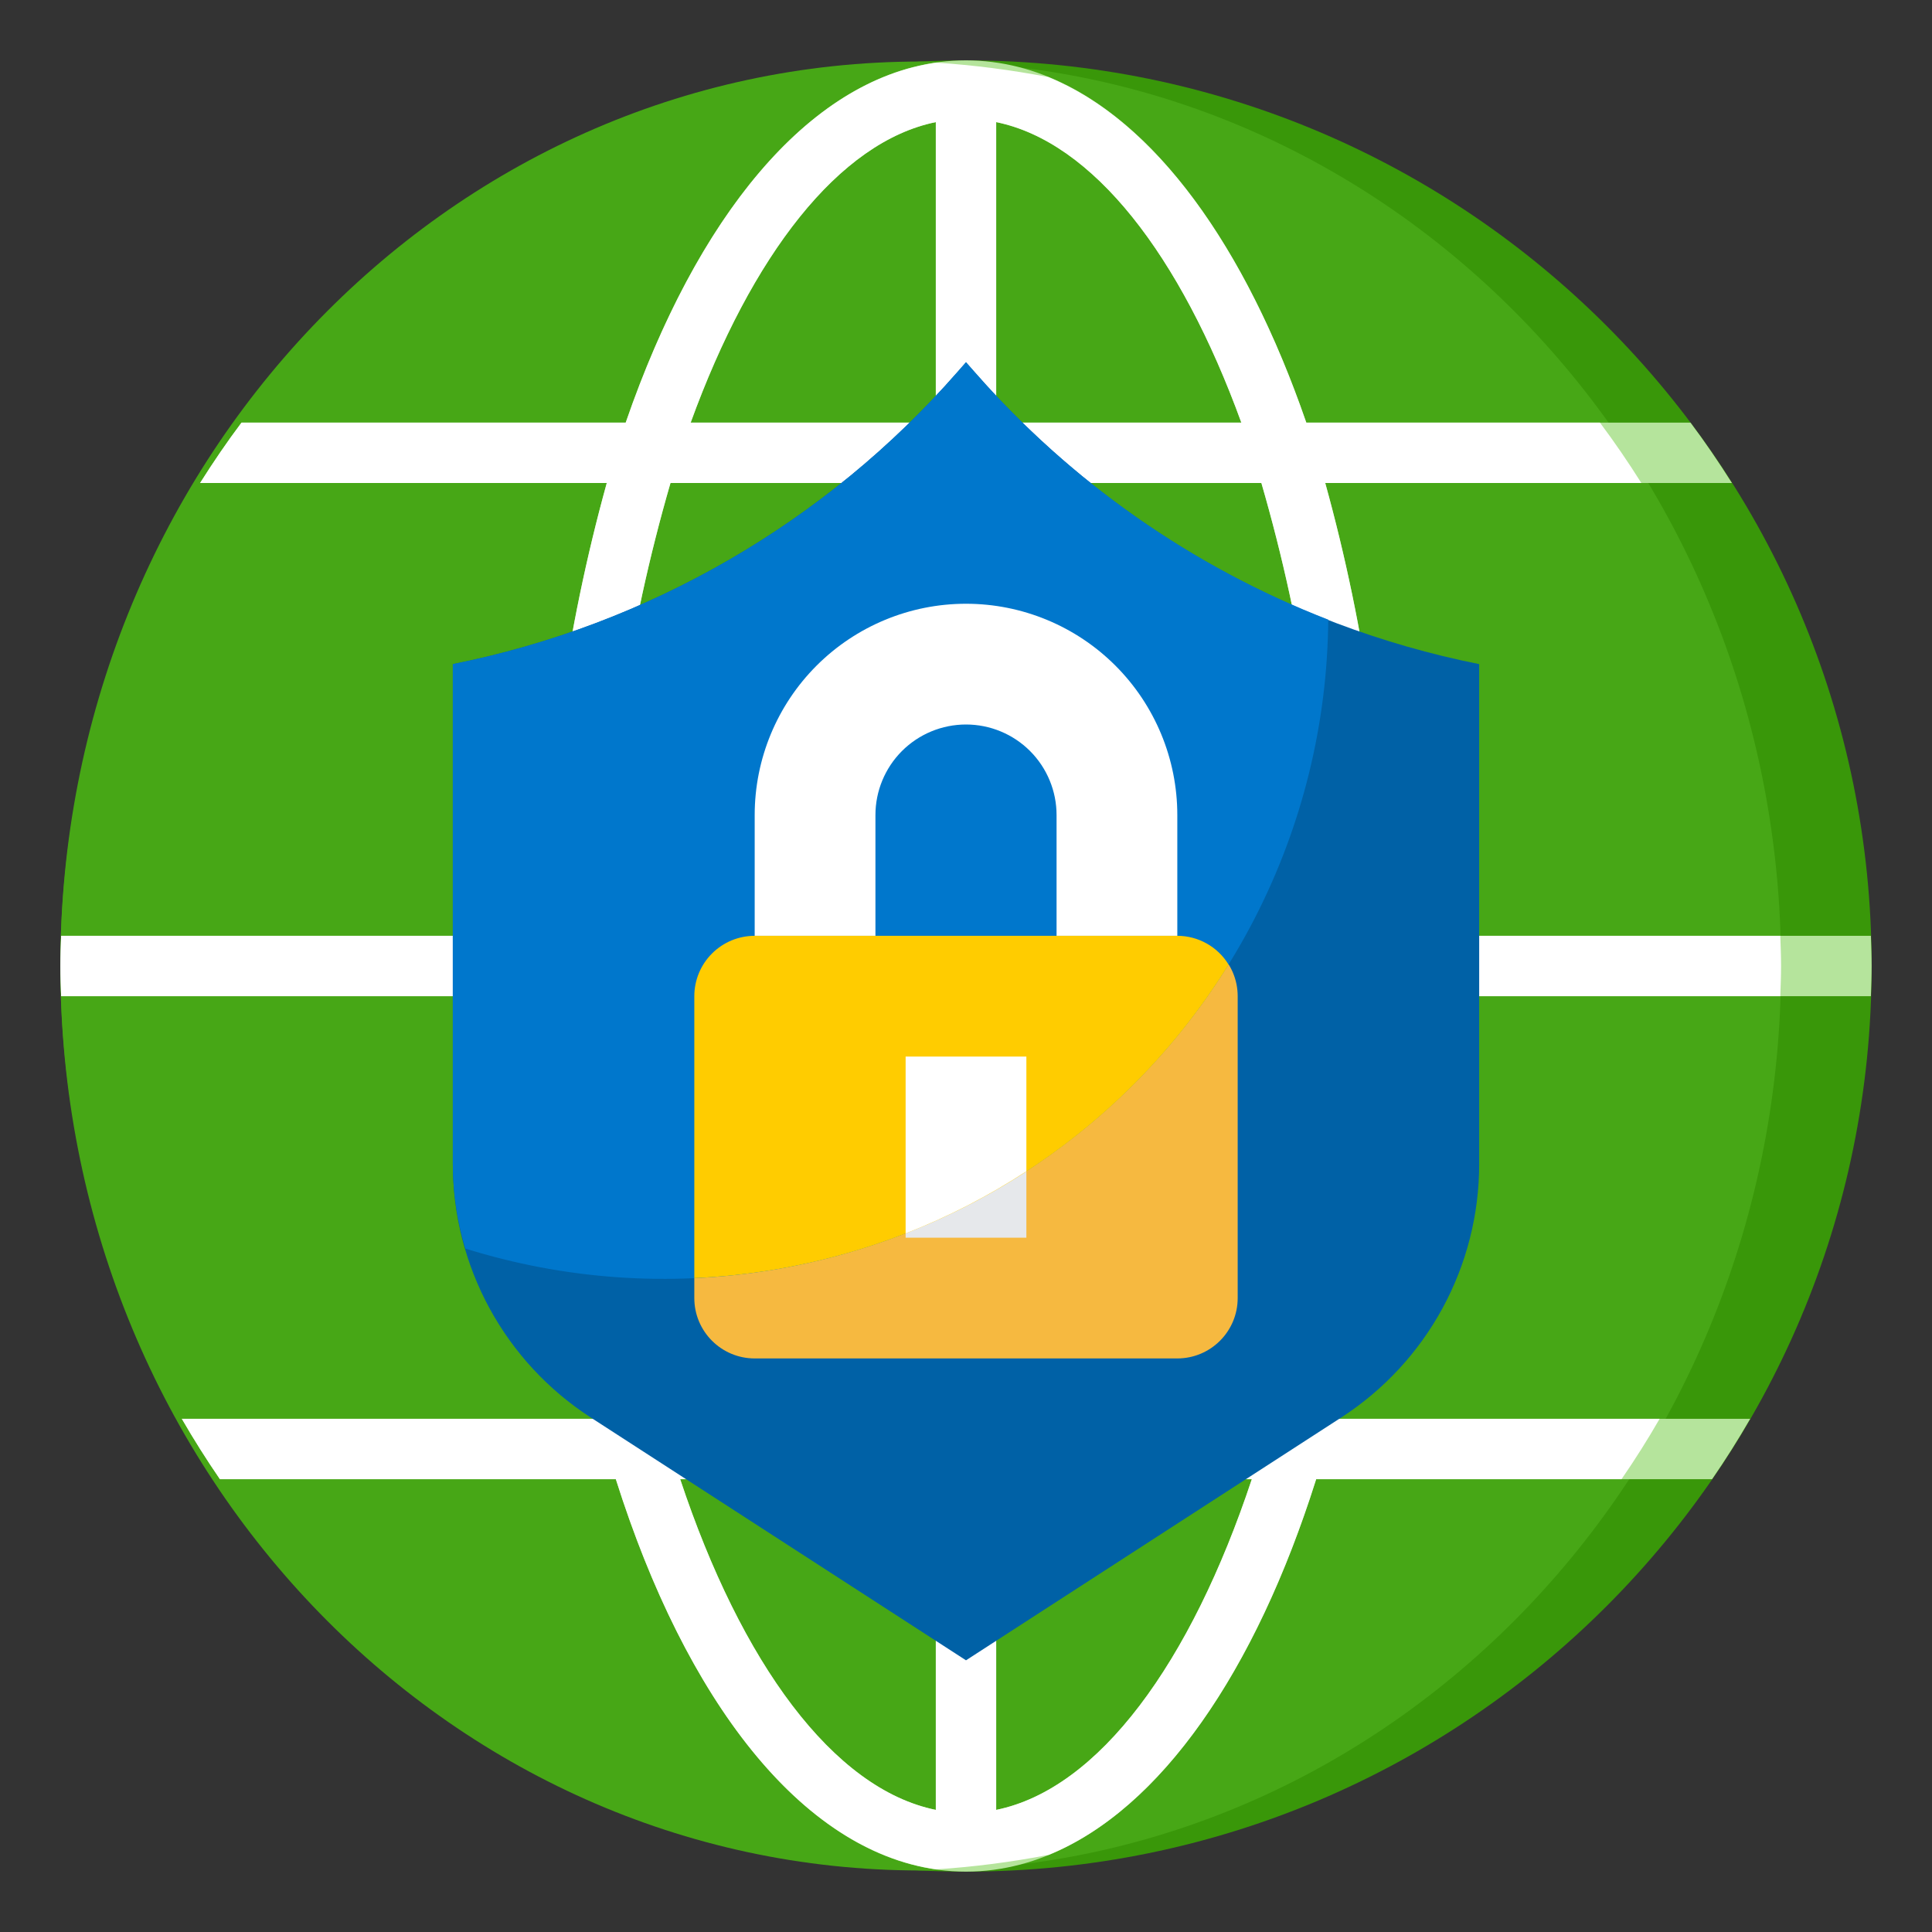
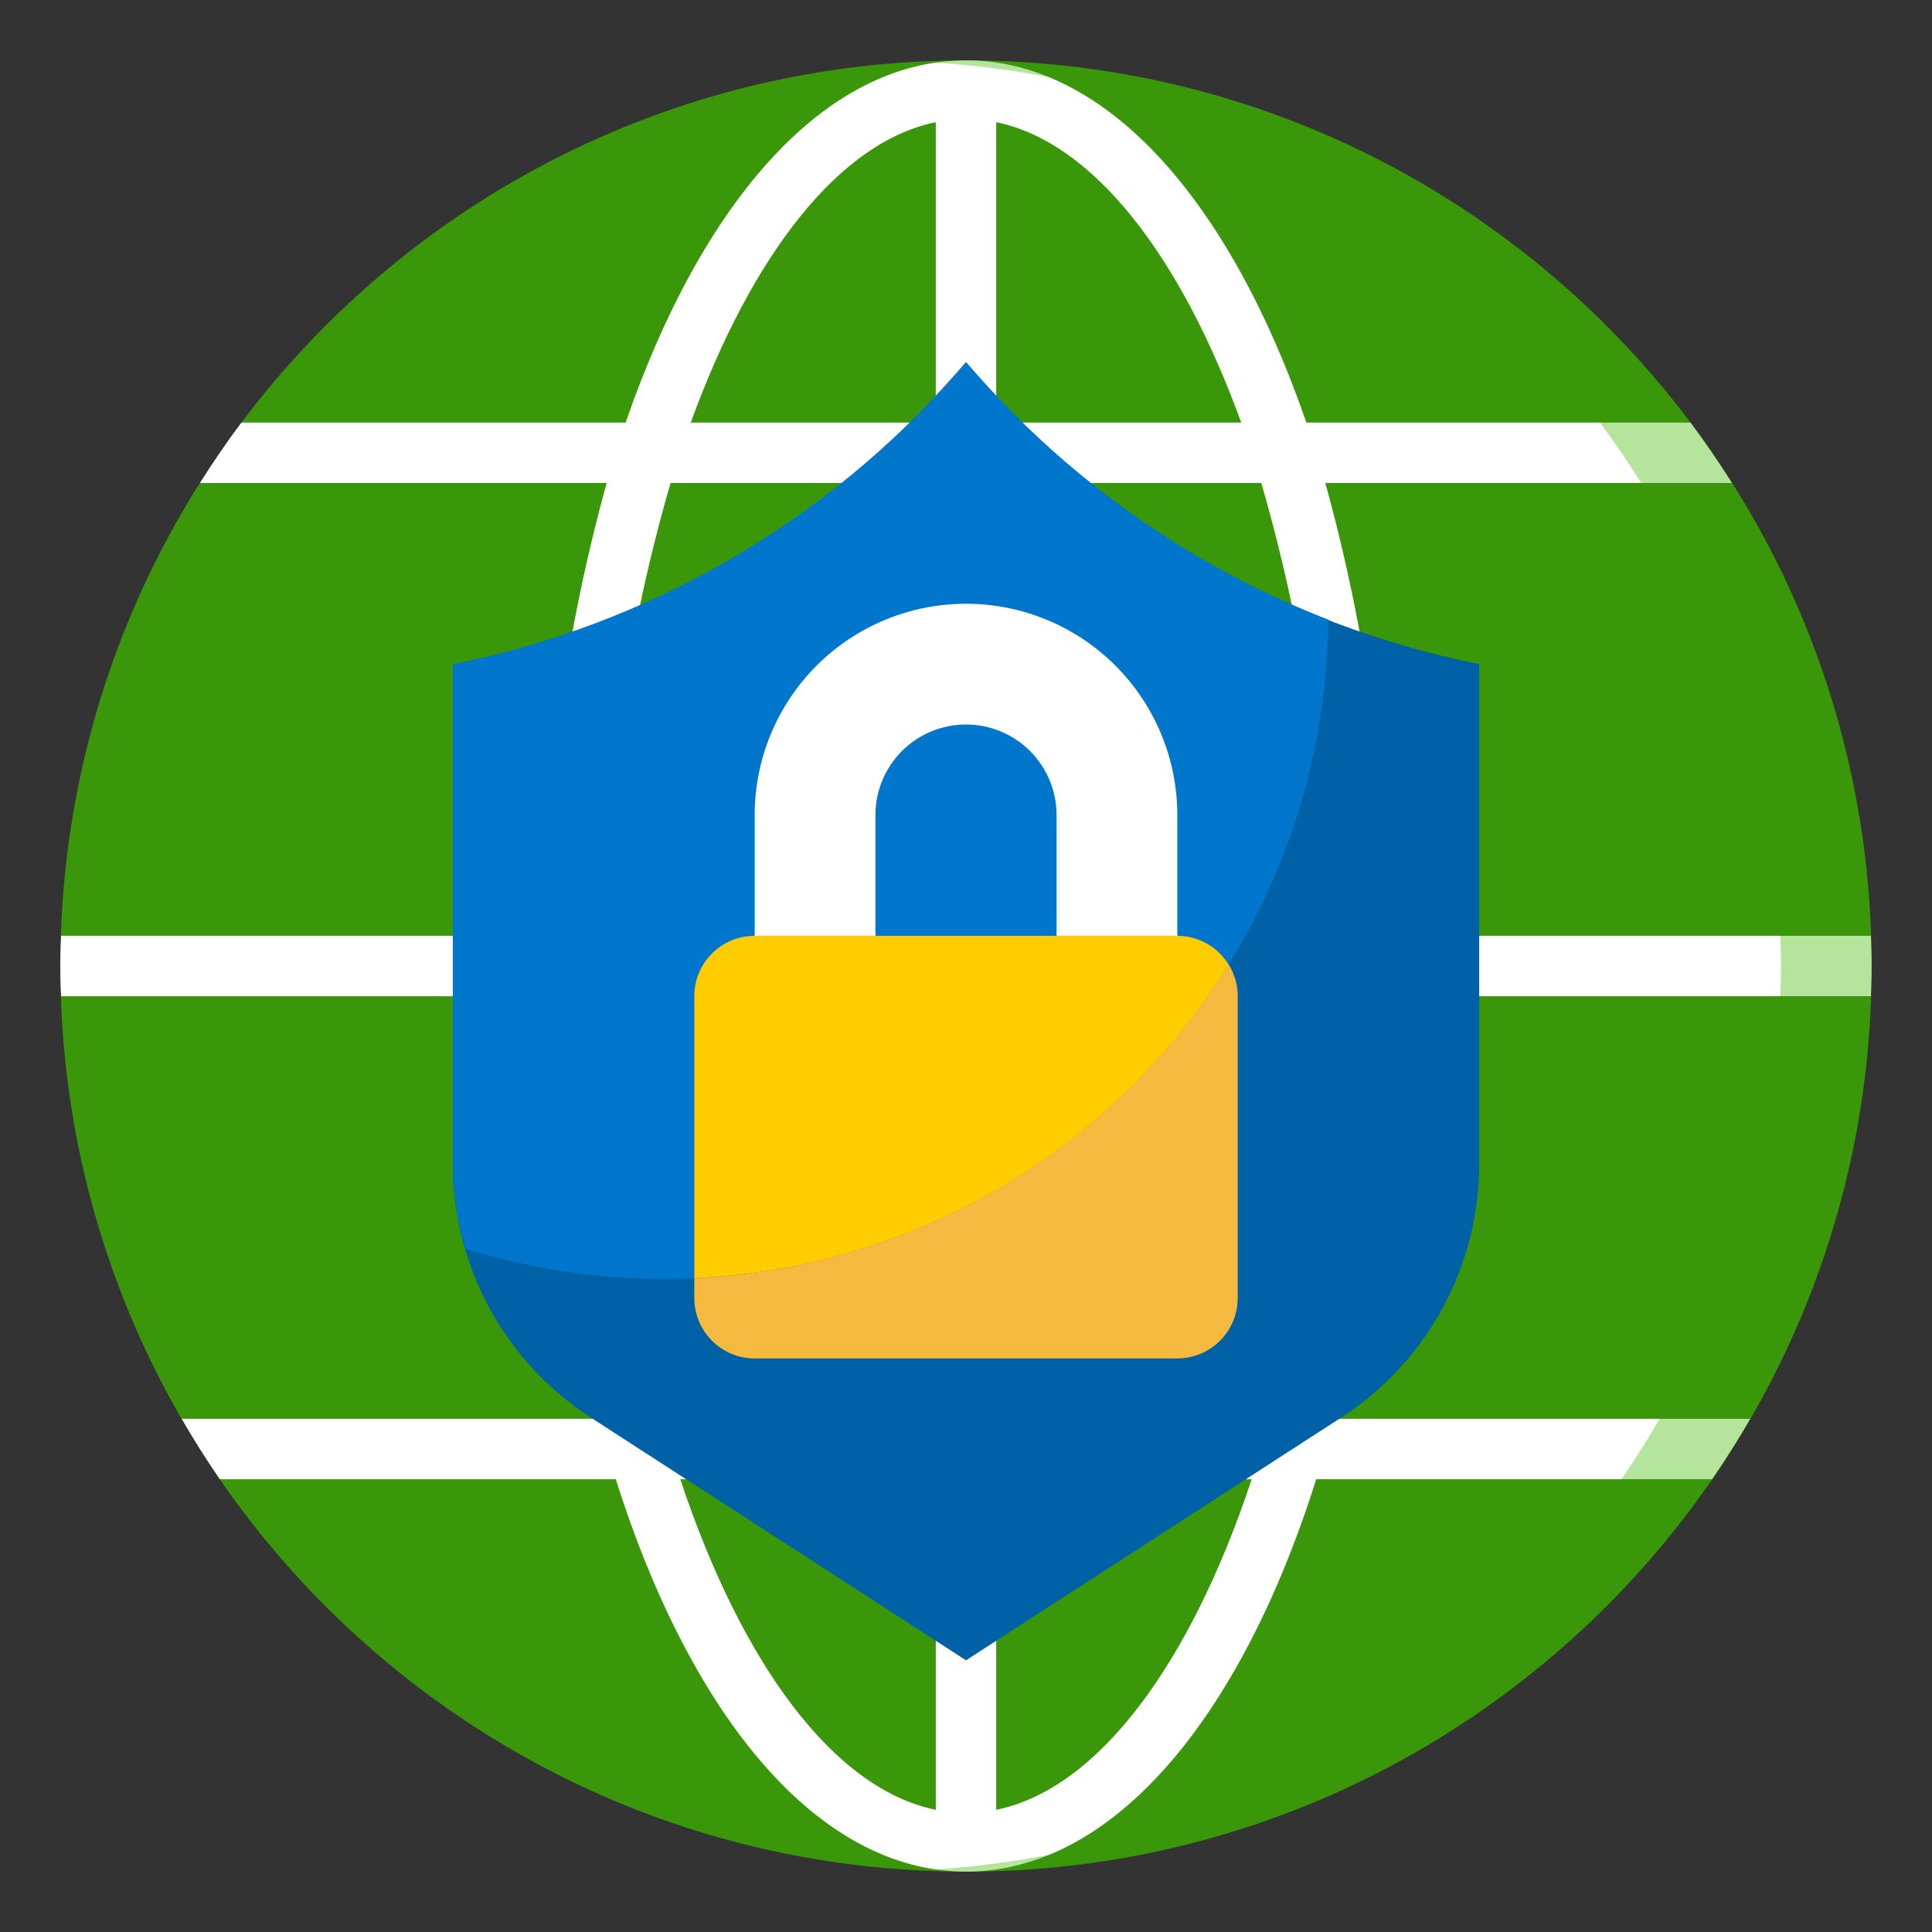
<svg xmlns="http://www.w3.org/2000/svg" width="128" height="128" viewBox="0 0 128 128" fill="none">
  <rect x="0" y="0" width="128" height="128" fill="#333333" stroke="none" />
  <path d="M64 124C97.137 124 124 97.137 124 64C124 30.863 97.137 4 64 4C30.863 4 4 30.863 4 64C4 97.137 30.863 124 64 124Z" fill="#399709" />
-   <path d="M61 123.924C92.48 123.924 118 97.095 118 64C118 30.905 92.48 4.076 61 4.076C29.52 4.076 4 30.905 4 64C4 97.095 29.52 123.924 61 123.924Z" fill="#47A716" />
  <path d="M87.2 98H113.43C114.323 96.704 115.165 95.371 115.954 94H88.354C90.685 84.847 91.901 75.445 91.976 66H123.95C123.972 65.334 124 64.67 124 64C124 63.33 123.972 62.666 123.95 62H91.978C91.911 51.86 90.506 41.773 87.8 32H114.744C113.88 30.63 112.97 29.292 112 28H86.546C81.488 13.342 73.348 4 64 4C54.652 4 46.512 13.342 41.454 28H16C15.03 29.292 14.12 30.63 13.256 32H40.2C37.496 41.773 36.093 51.86 36.028 62H4.05C4.028 62.666 4 63.33 4 64C4 64.67 4.028 65.334 4.05 66H36.022C36.097 75.445 37.313 84.847 39.644 94H12.046C12.838 95.368 13.679 96.701 14.57 98H40.8C45.8 113.8 54.238 124 64 124C73.762 124 82.212 113.8 87.2 98ZM62 119.91C55.2 118.524 49.106 110.172 45.064 98H62V119.91ZM62 94H43.85C41.406 84.864 40.12 75.457 40.022 66H62V94ZM62 62H40.022C40.11 51.846 41.591 41.752 44.422 32H62V62ZM62 28H45.758C49.786 16.918 55.578 9.4 62 8.09V28ZM66 8.09C72.422 9.4 78.214 16.918 82.242 28H66V8.09ZM66 32H83.57C86.401 41.752 87.882 51.846 87.97 62H66V32ZM66 66H87.978C87.88 75.457 86.594 84.864 84.15 94H66V66ZM66 119.91V98H82.936C78.894 110.172 72.8 118.524 66 119.91Z" fill="#B5E49C" />
  <path d="M87.8 32H108.744C107.88 30.63 106.97 29.292 106 28H86.546C82.498 16.27 76.474 7.962 69.44 5.102C66.995 4.632 64.524 4.315 62.04 4.15C53.52 5.35 46.156 14.378 41.454 28H16C15.03 29.292 14.12 30.63 13.256 32H40.2C37.496 41.773 36.093 51.86 36.028 62H4.05C4.028 62.666 4 63.33 4 64C4 64.67 4.028 65.334 4.05 66H36.022C36.097 75.445 37.313 84.847 39.644 94H12.046C12.838 95.368 13.679 96.701 14.57 98H40.8C45.452 112.726 53.106 122.576 62.03 123.85C64.531 123.686 67.019 123.365 69.48 122.89C76.888 119.858 83.174 110.76 87.2 98H107.43C108.323 96.704 109.165 95.371 109.954 94H88.354C90.685 84.847 91.901 75.445 91.976 66H117.95C117.972 65.334 118 64.67 118 64C118 63.33 117.972 62.666 117.95 62H91.978C91.911 51.86 90.506 41.773 87.8 32ZM66 8.09C72.422 9.4 78.214 16.918 82.242 28H66V8.09ZM62 119.91C55.2 118.524 49.106 110.172 45.064 98H62V119.91ZM62 94H43.85C41.406 84.864 40.12 75.457 40.022 66H62V94ZM62 62H40.022C40.11 51.846 41.591 41.752 44.422 32H62V62ZM62 28H45.758C49.786 16.918 55.578 9.4 62 8.09V28ZM66 119.91V98H82.936C78.894 110.172 72.8 118.524 66 119.91ZM84.15 94H66V66H87.978C87.88 75.457 86.594 84.864 84.15 94ZM66 62V32H83.57C86.401 41.752 87.882 51.846 87.97 62H66Z" fill="white" />
-   <path d="M98 44V77.12C98 80.459 97.164 83.744 95.569 86.677C93.973 89.609 91.669 92.096 88.866 93.91L64 110L39.134 93.91C36.331 92.096 34.027 89.609 32.431 86.677C30.836 83.744 30 80.459 30 77.12V44C42.97 41.406 54.721 34.605 63.43 24.65L64 24L64.57 24.65C73.279 34.605 85.03 41.406 98 44Z" fill="#0061A6" />
+   <path d="M98 44V77.12C98 80.459 97.164 83.744 95.569 86.677C93.973 89.609 91.669 92.096 88.866 93.91L64 110L39.134 93.91C36.331 92.096 34.027 89.609 32.431 86.677C30.836 83.744 30 80.459 30 77.12C42.97 41.406 54.721 34.605 63.43 24.65L64 24L64.57 24.65C73.279 34.605 85.03 41.406 98 44Z" fill="#0061A6" />
  <path d="M78 62H50C47.791 62 46 63.791 46 66V86C46 88.209 47.791 90 50 90H78C80.209 90 82 88.209 82 86V66C82 63.791 80.209 62 78 62Z" fill="#F6B940" />
  <path d="M88 41.054C78.986 37.553 70.951 31.927 64.578 24.654L64 24L63.43 24.65C54.721 34.605 42.97 41.406 30 44V77.12C30.01 79.017 30.291 80.903 30.834 82.72C37.397 84.774 44.351 85.261 51.136 84.143C57.922 83.025 64.351 80.332 69.909 76.282C75.466 72.231 79.998 66.935 83.139 60.817C86.281 54.7 87.946 47.931 88 41.054Z" fill="#0077CC" />
-   <path d="M68 70H60V82H68V70Z" fill="#E6E8EB" />
  <path d="M78 62V54C78 50.287 76.525 46.726 73.9 44.1C71.274 41.475 67.713 40 64 40C60.287 40 56.726 41.475 54.1 44.1C51.475 46.726 50 50.287 50 54V62H58V54C58 52.409 58.632 50.883 59.757 49.757C60.883 48.632 62.409 48 64 48C65.591 48 67.117 48.632 68.243 49.757C69.368 50.883 70 52.409 70 54V62H78Z" fill="white" />
  <path d="M81.4 63.91C81.044 63.327 80.545 62.845 79.95 62.511C79.354 62.176 78.683 62 78 62H50C48.939 62 47.922 62.421 47.172 63.172C46.421 63.922 46 64.939 46 66V84.68C53.145 84.359 60.104 82.299 66.273 78.68C72.442 75.061 77.634 69.991 81.4 63.91Z" fill="#FFCC00" />
-   <path d="M60 81.718C62.801 80.623 65.482 79.243 68 77.6V70H60V81.718Z" fill="white" />
</svg>